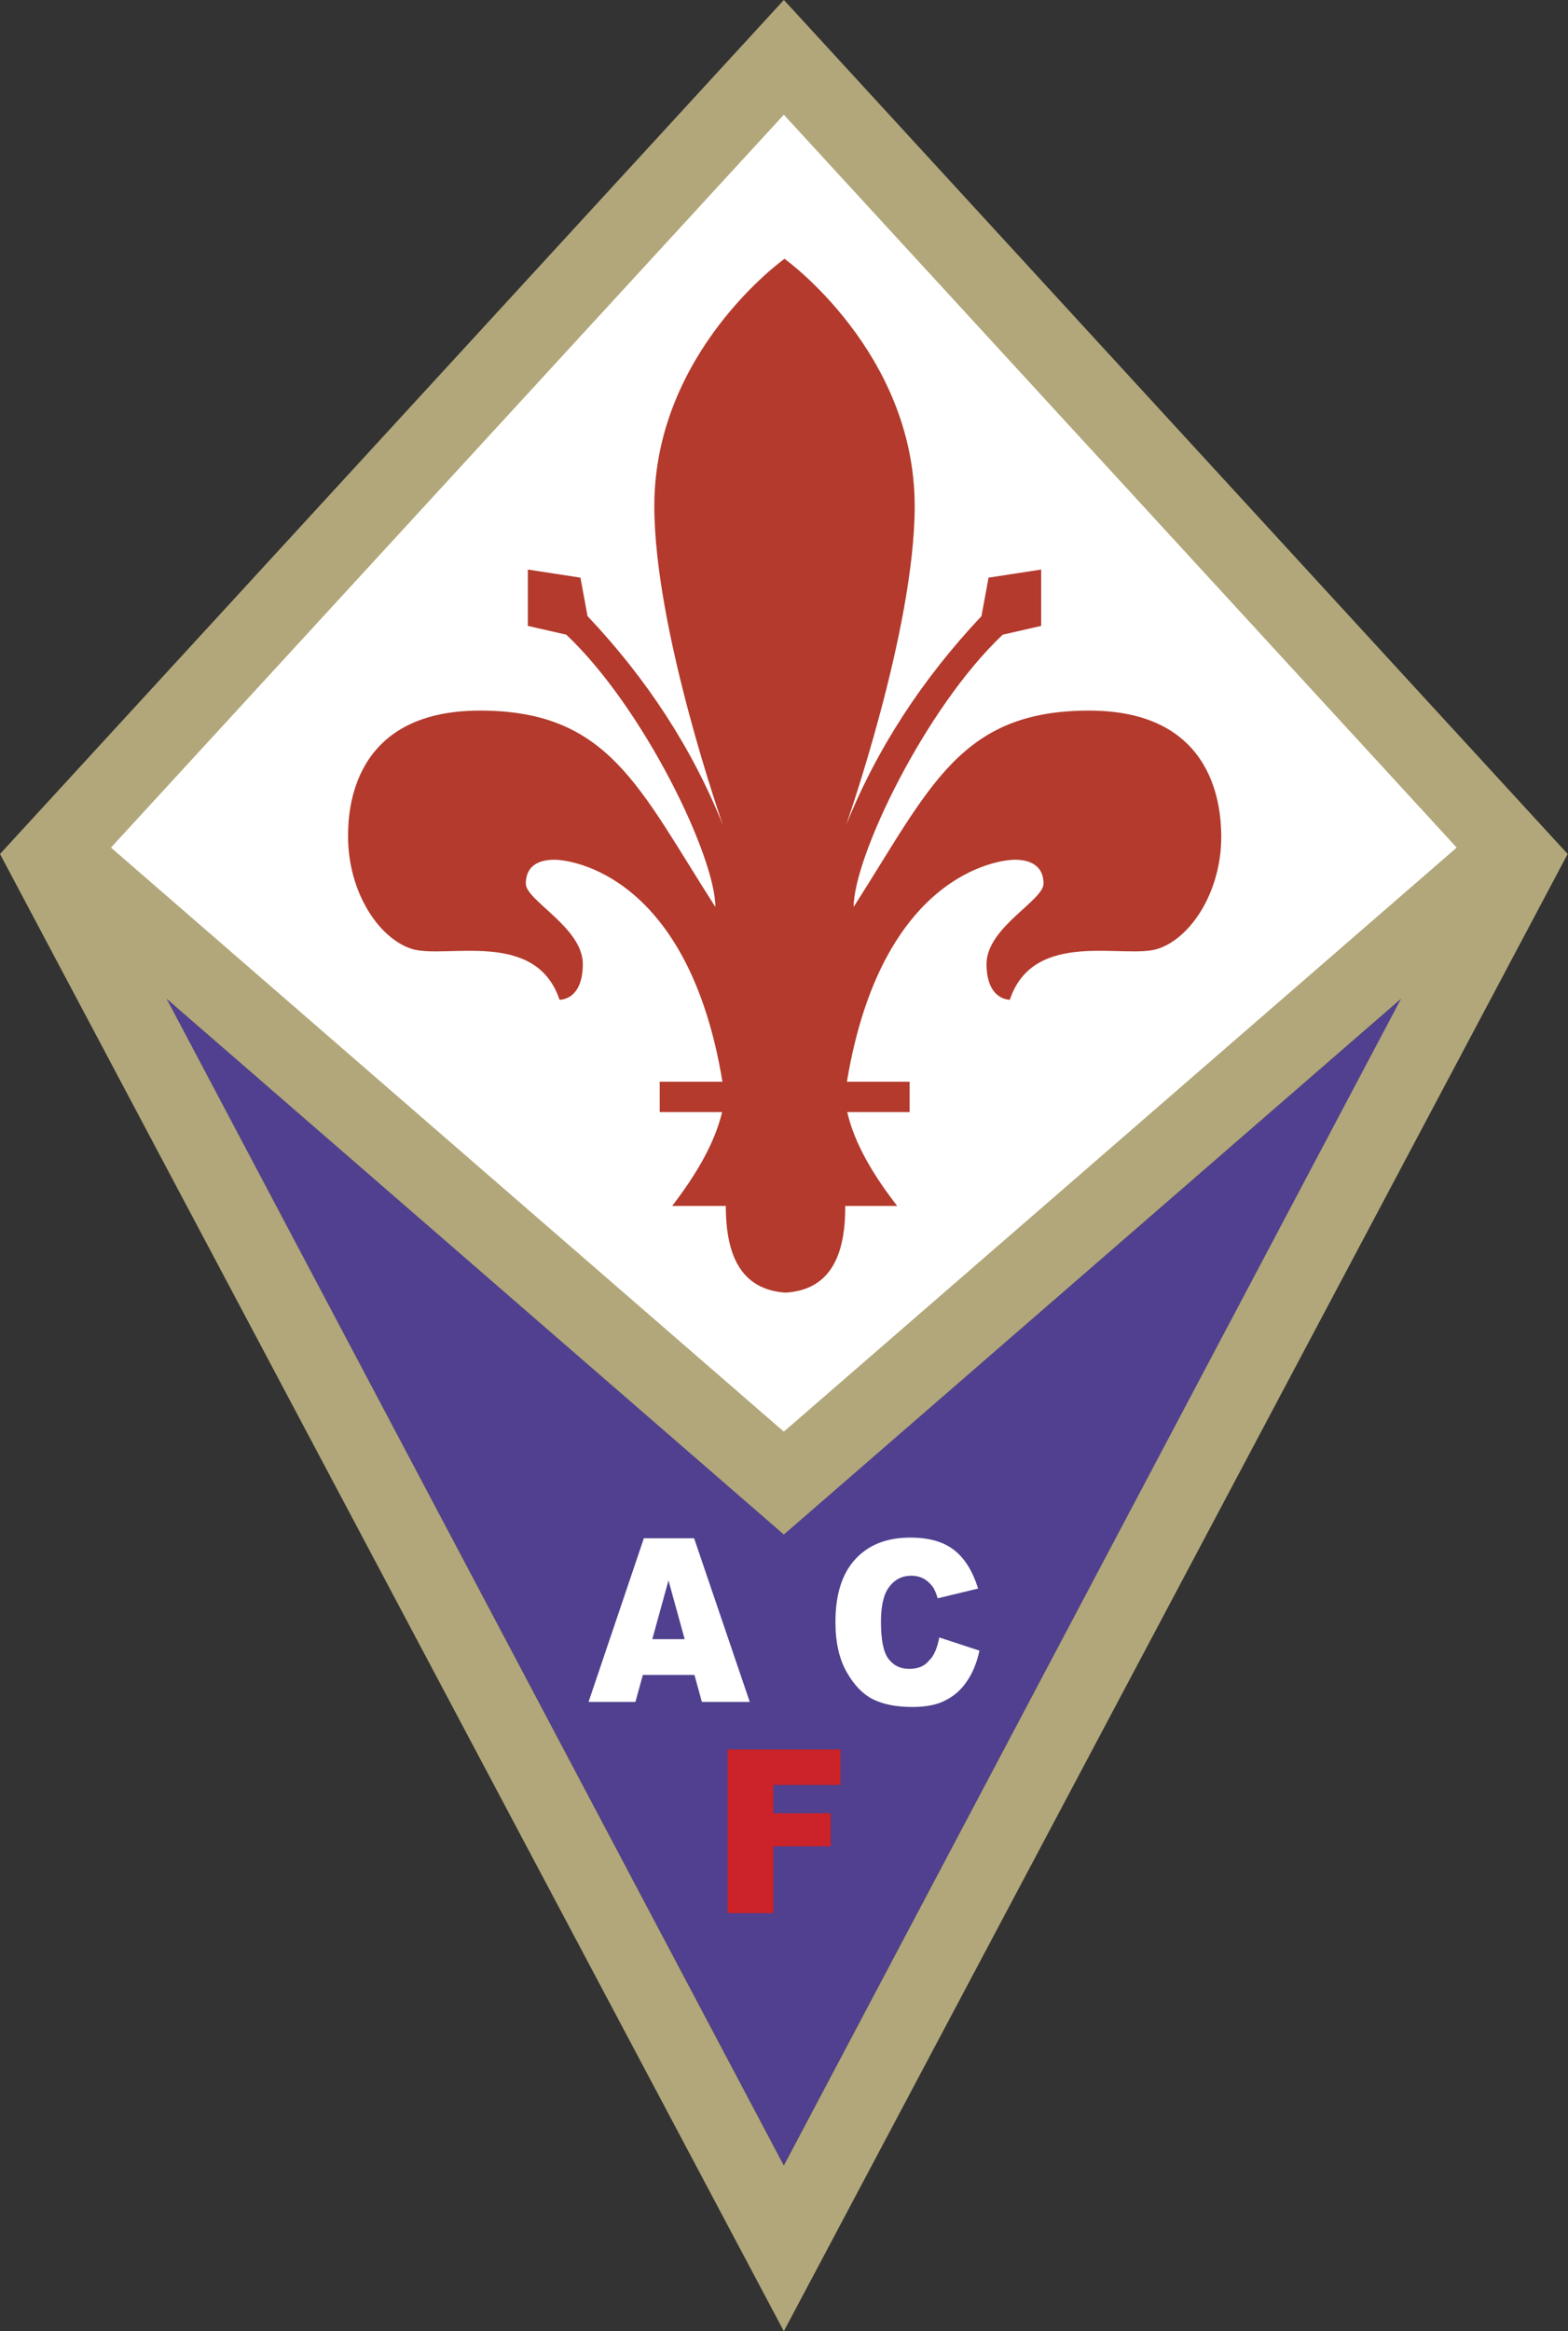
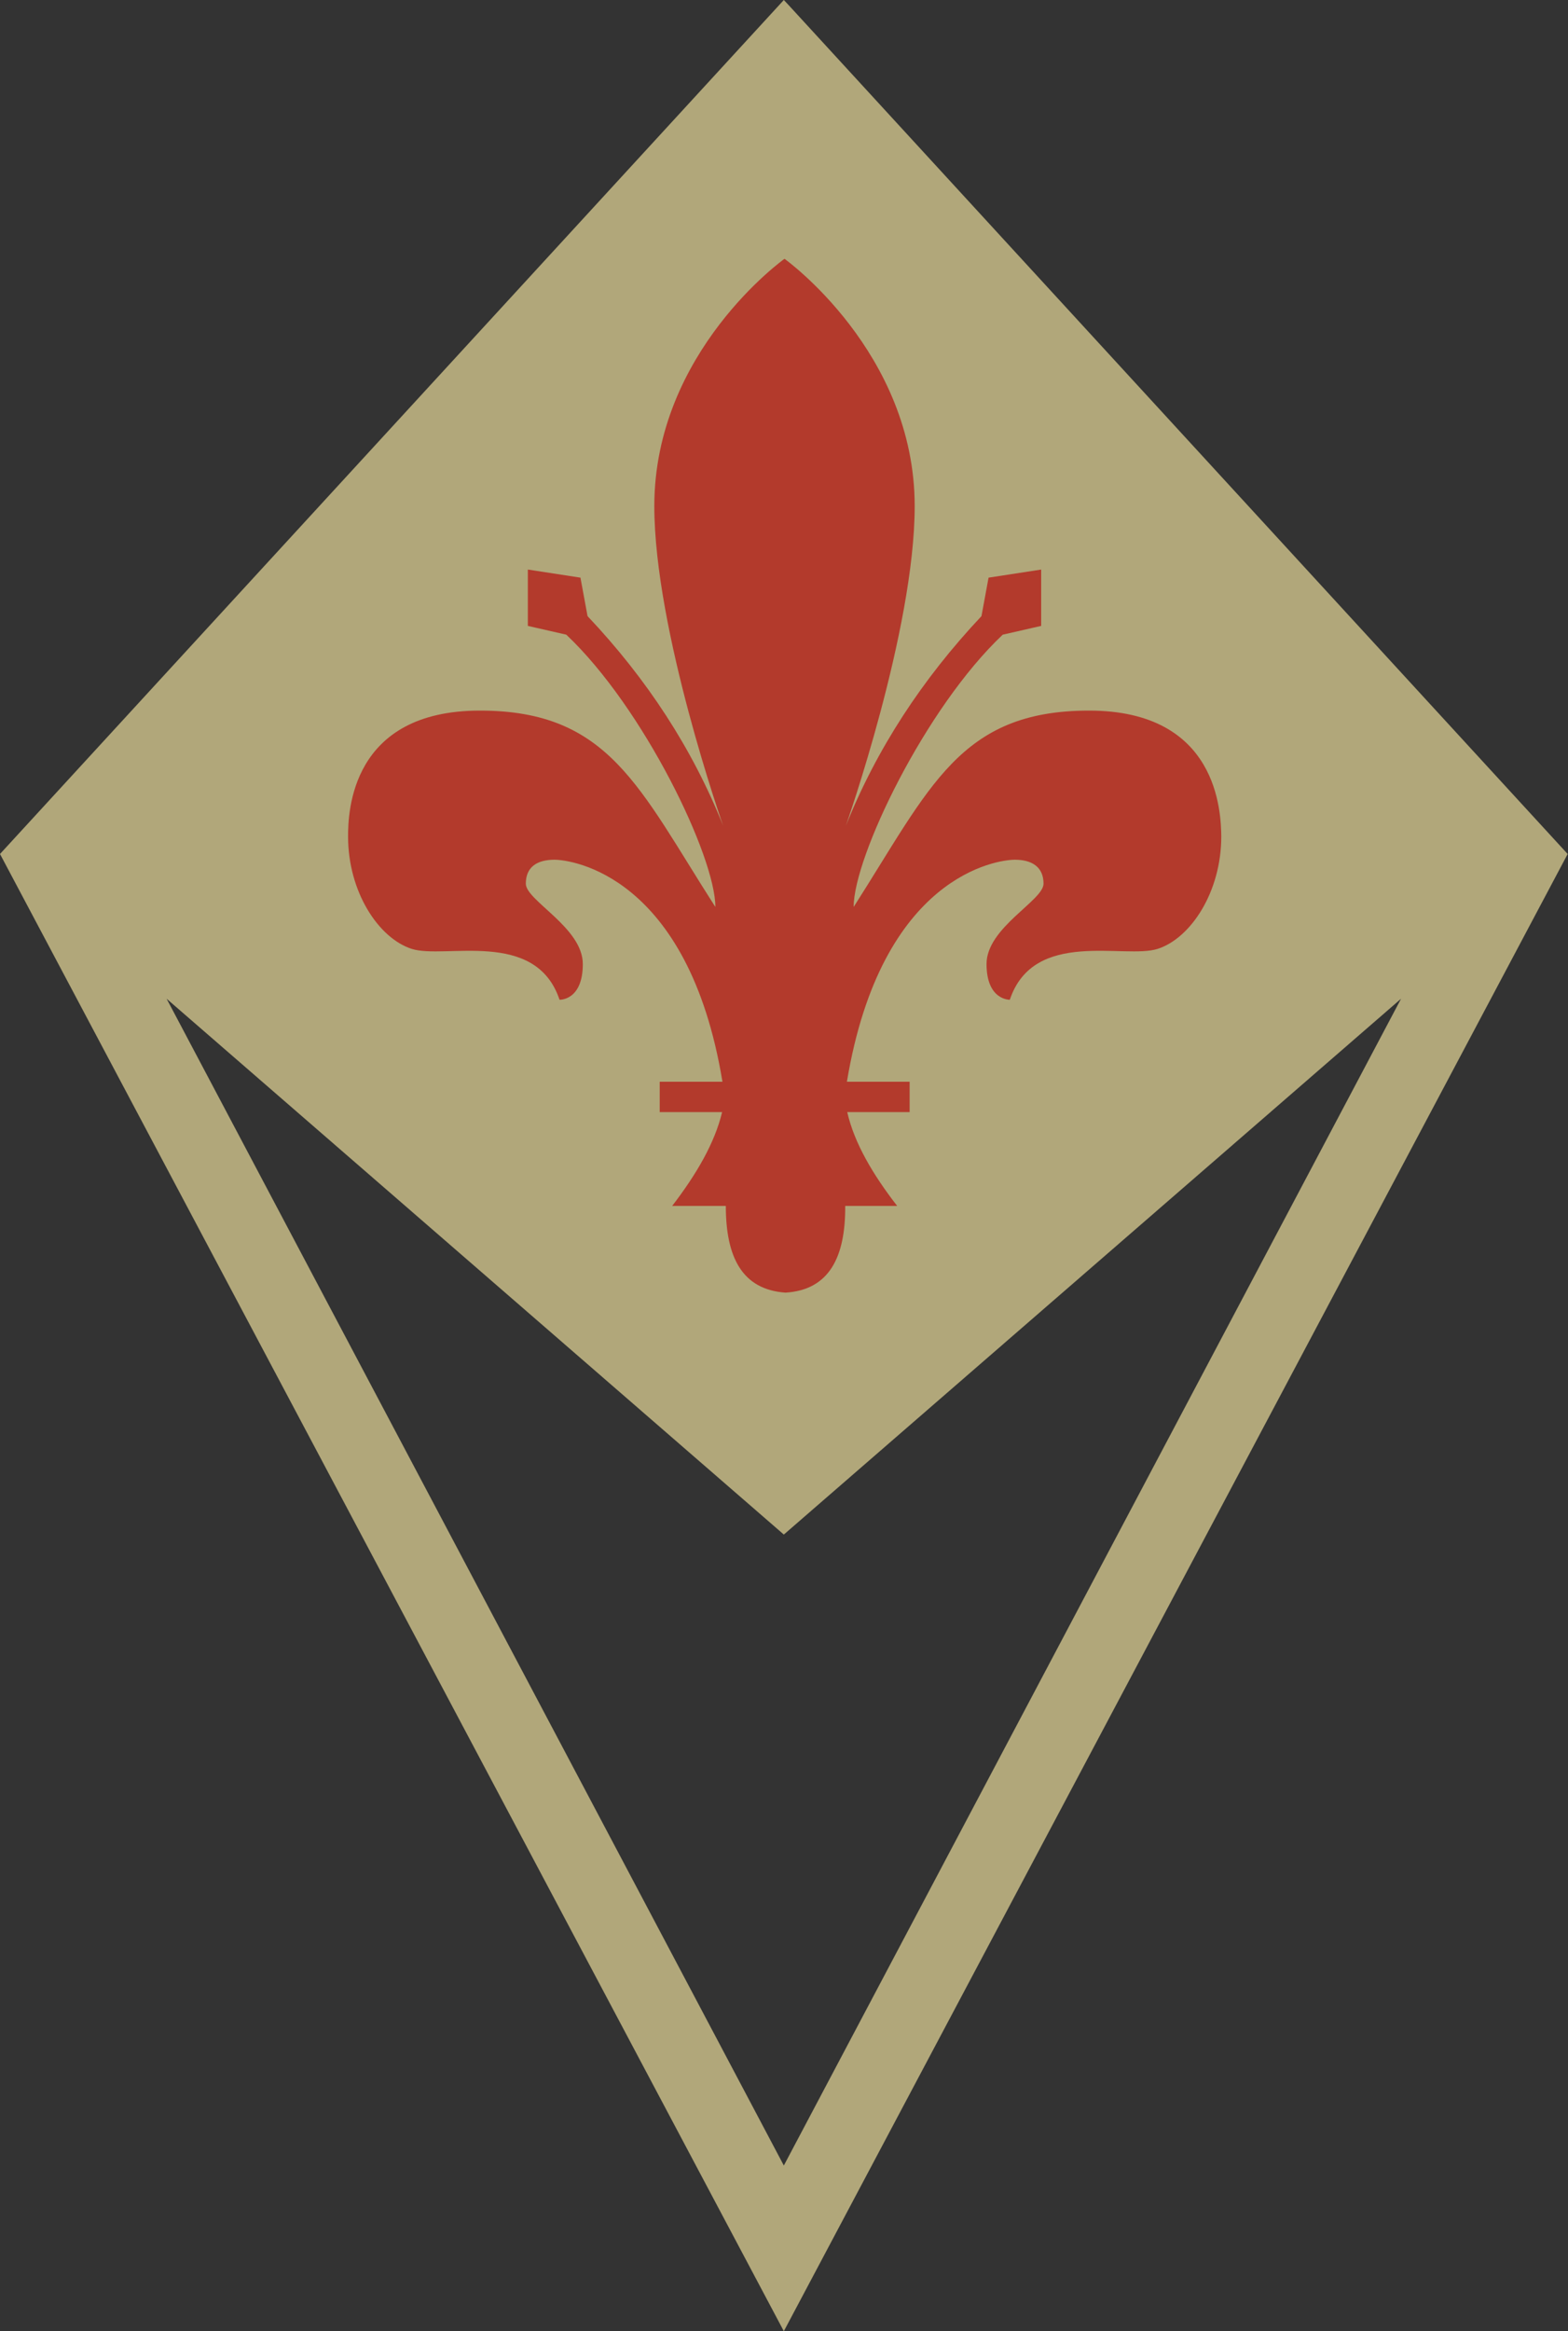
<svg xmlns="http://www.w3.org/2000/svg" version="1.1" id="Livello_1" x="0px" y="0px" width="464.9px" height="690.9px" viewBox="0 0 464.9 690.9" style="enable-background:new 0 0 464.9 690.9;" xml:space="preserve">
  <rect x="0" y="0" width="464.9" height="690.9" fill="#333333" stroke="none" />
  <style type="text/css">
	.st0{fill:#50408F;}
	.st1{fill:#B1A77A;}
	.st2{fill:#FFFFFF;}
	.st3{fill:#B33A2C;}
	.st4{fill-rule:evenodd;clip-rule:evenodd;fill:#FFFFFF;}
	.st5{fill-rule:evenodd;clip-rule:evenodd;fill:#CC2229;}
</style>
  <g>
    <g>
-       <polygon class="st0" points="45.3,292.4 49.4,296 232.4,641.7 415.5,296 419.6,292.4 232.4,454.7   " />
      <path class="st1" d="M233.9,1.6L232.4,0L0,253.1l232.4,437.8l232.4-437.8L233.9,1.6z M49.4,296l183,158.8l183-158.8l-183,345.8    L49.4,296z" />
-       <polygon class="st2" points="232.4,34 431.9,251.2 232.4,424.3 32.9,251.2   " />
    </g>
    <path class="st3" d="M322.9,210.6c-38.3,0-47.1,22.7-69.8,58.2c0-14.8,21.2-59,44.2-80.7l11.4-2.6v-16.7l-15.6,2.4l-2.1,11.4   c-17.6,18.7-31.1,39.4-40.2,62.1c0,0,20.4-57.9,20.4-94.7c0-45.7-38.6-73.3-38.6-73.3s-38.6,27.5-38.6,73.3   c0,36.8,20.4,94.7,20.4,94.7c-9.1-22.8-22.6-43.5-40.2-62.1l-2.1-11.4l-15.6-2.4v16.7l11.4,2.6c23,21.7,44.2,65.8,44.2,80.7   c-22.7-35.4-31.5-58.2-69.8-58.2c-38.3,0-39.1,30.1-39.1,37.3c0,16.4,9,30.1,18.8,33.3c9.8,3.2,36.8-6.1,43.9,15.1   c0,0,6.9,0.3,6.9-10.6c0-10.8-16.9-18.8-16.9-23.8c0-5,3.4-7.1,8.5-7.1c5,0,39.7,4.5,49.8,65.8h-18.6v9h18.5   c-2.2,9.2-7.6,18.4-14.8,27.8h15.9c0,15,4.7,24.8,17.7,25.7c13-0.8,17.8-10.6,17.7-25.7H266c-7.2-9.3-12.7-18.6-14.8-27.8h18.5v-9   h-18.6c10.2-61.4,44.8-65.8,49.8-65.8s8.5,2.1,8.5,7.1c0,5-16.9,13-16.9,23.8c0,10.8,6.9,10.6,6.9,10.6   c7.1-21.2,34.1-11.9,43.9-15.1c9.8-3.2,18.8-16.9,18.8-33.3C362,240.8,361.2,210.6,322.9,210.6z" />
    <g>
      <g>
-         <path class="st4" d="M193.4,485.8l4.8-17.4l4.8,17.4H193.4L193.4,485.8z M208.1,504.4h14.2l-16.5-48.5h-14.9l-16.4,48.5h13.9     l2.2-8h15.3L208.1,504.4L208.1,504.4z" />
-         <path class="st4" d="M278.5,485.3l11.9,3.9c-0.8,3.7-2.1,6.8-3.8,9.2c-1.7,2.5-3.8,4.3-6.4,5.6c-2.5,1.3-5.8,1.9-9.7,1.9     c-4.8,0-8.7-0.8-11.7-2.3c-3-1.5-5.6-4.2-7.8-8.1c-2.2-3.9-3.3-8.8-3.3-14.8c0-8,1.9-14.2,5.8-18.5c3.9-4.3,9.3-6.5,16.4-6.5     c5.5,0,9.8,1.2,13,3.7c3.2,2.5,5.5,6.3,7.1,11.4l-12,2.9c-0.4-1.5-0.9-2.5-1.3-3.2c-0.8-1.1-1.7-2-2.8-2.6     c-1.1-0.6-2.3-0.9-3.7-0.9c-3.1,0-5.4,1.4-7.1,4.1c-1.2,2-1.9,5.2-1.9,9.5c0,5.3,0.7,9,2.2,11c1.5,2,3.5,3,6.2,3     c2.6,0,4.5-0.8,5.8-2.4C277,490.7,277.9,488.3,278.5,485.3L278.5,485.3z" />
-       </g>
-       <polygon class="st5" points="215.7,518.5 249.2,518.5 249.2,529 229.3,529 229.3,537.4 246.3,537.4 246.3,547.2 229.3,547.2     229.3,567 215.7,567 215.7,518.5   " />
+         </g>
    </g>
  </g>
</svg>